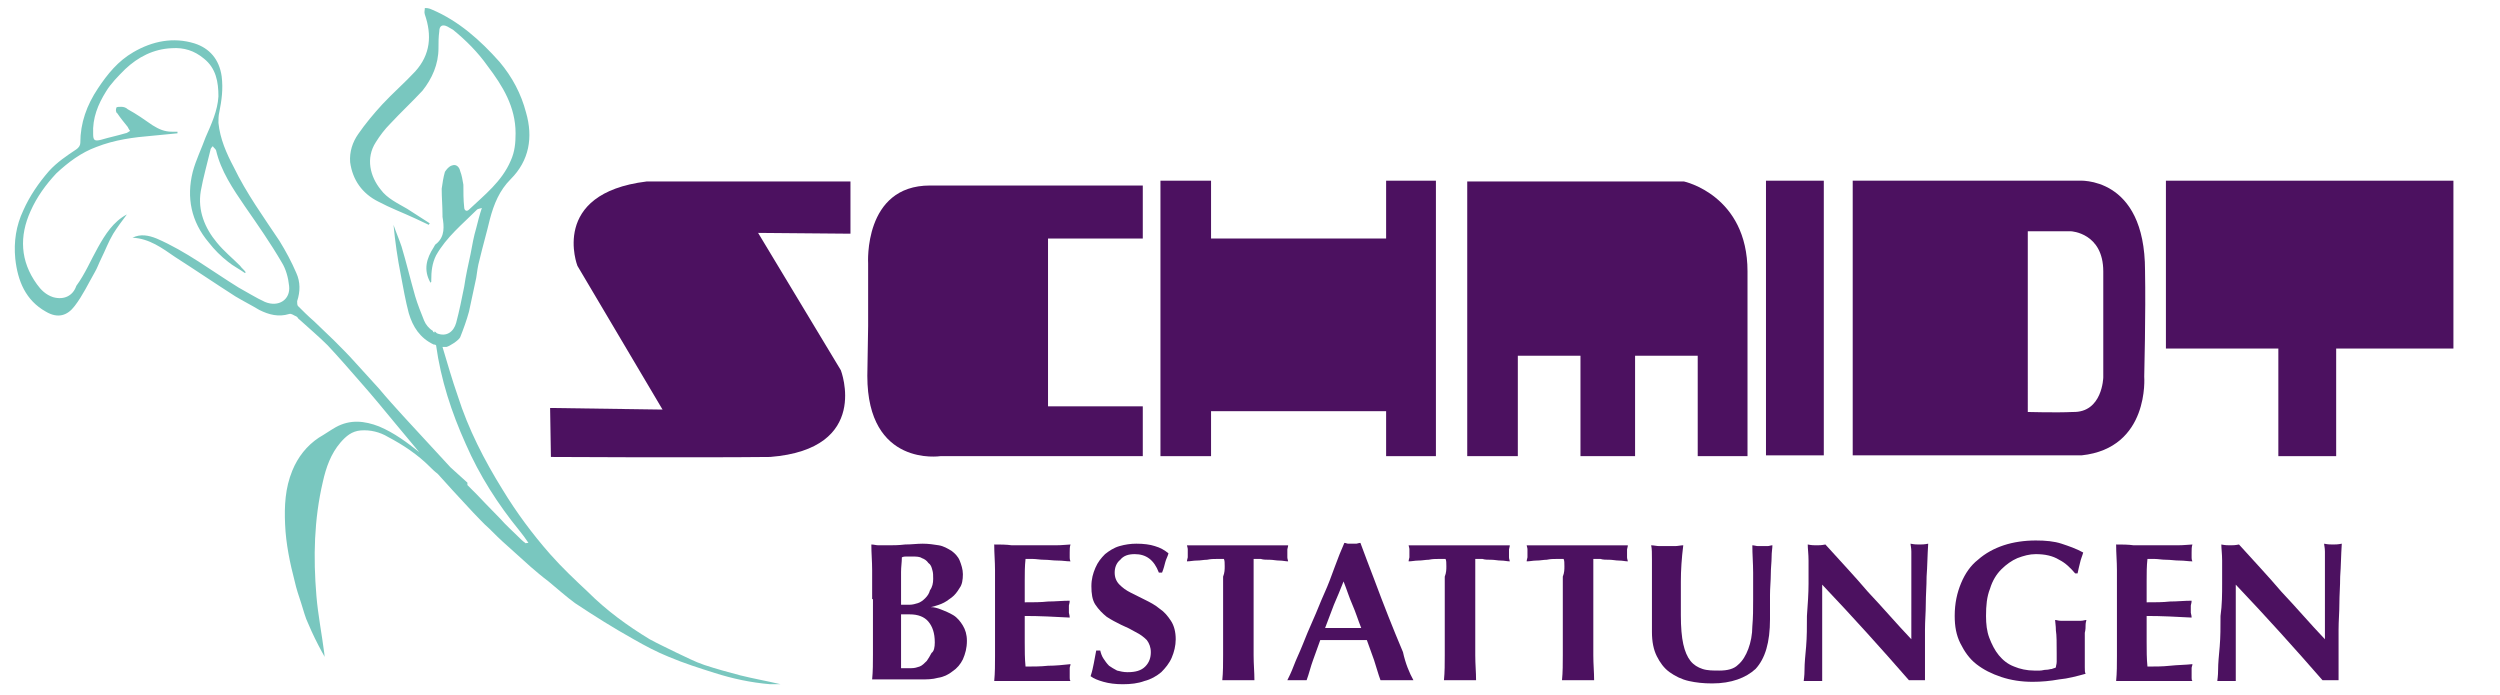
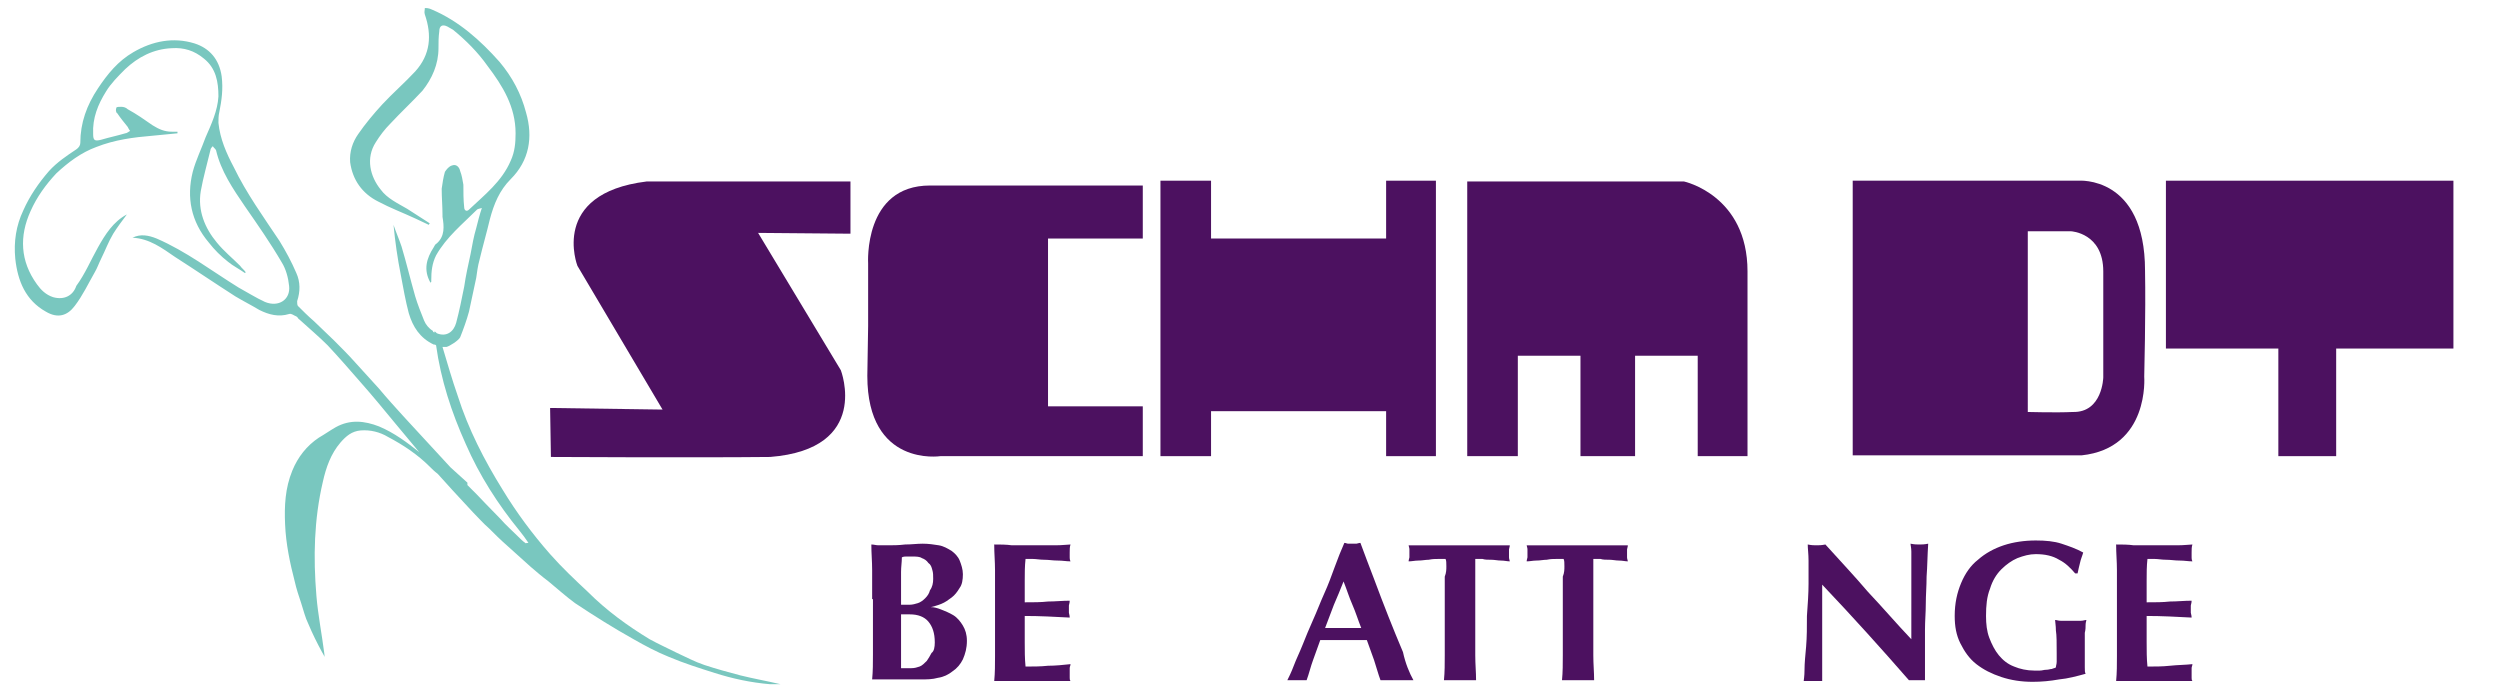
<svg xmlns="http://www.w3.org/2000/svg" version="1.1" id="Layer_1" x="0px" y="0px" viewBox="0 0 311.3 86.5" style="enable-background:new 0 0 311.3 86.5;" xml:space="preserve">
  <style type="text/css">
	.st0{fill:#4C1160;}
	.st1{fill:#79C7BF;}
</style>
  <title>bestattungen_schmidt_logo</title>
  <g>
    <path class="st0" d="M108.6,74.6c0-1.4,0-2.6,0-3.6c0-1.1-0.1-2.1-0.1-3.2c0.3,0,0.6,0.1,0.9,0.1c0.3,0,0.7,0,1.1,0   c0.7,0,1.4,0,2.2-0.1c0.8,0,1.5-0.1,2.2-0.1c0.7,0,1.4,0.1,2,0.2c0.6,0.1,1.1,0.4,1.6,0.7c0.4,0.3,0.8,0.7,1,1.2   c0.2,0.5,0.4,1.1,0.4,1.7c0,0.7-0.1,1.3-0.4,1.7c-0.3,0.5-0.6,0.9-1,1.2c-0.4,0.3-0.8,0.6-1.3,0.8c-0.5,0.2-0.9,0.3-1.3,0.4v0   c0.4,0,0.8,0.1,1.3,0.3c0.5,0.2,1,0.4,1.5,0.7c0.5,0.3,0.9,0.8,1.2,1.3c0.3,0.5,0.5,1.1,0.5,1.9c0,0.9-0.2,1.6-0.5,2.3   c-0.3,0.6-0.7,1.1-1.3,1.5c-0.5,0.4-1.1,0.7-1.8,0.8c-0.7,0.2-1.4,0.2-2.1,0.2c-0.7,0-1.3,0-1.8,0c-0.6,0-1.2,0-1.8,0   c-0.4,0-0.9,0-1.4,0c-0.5,0-0.8,0-1.1,0c0.1-1,0.1-2.1,0.1-3.1c0-1.1,0-2.3,0-3.6V74.6z M116.2,72.1c0-0.4,0-0.8-0.1-1.1   c-0.1-0.4-0.2-0.7-0.5-0.9c-0.2-0.3-0.5-0.5-0.8-0.6c-0.3-0.2-0.7-0.2-1.2-0.2c-0.4,0-0.6,0-0.8,0c-0.1,0-0.3,0-0.5,0.1   c0,0.6-0.1,1.2-0.1,1.8c0,0.6,0,1.2,0,1.6c0,0.4,0,0.9,0,1.3c0,0.4,0,0.8,0,1.2h1.1c0.3,0,0.7-0.1,1-0.2c0.3-0.1,0.6-0.3,0.9-0.6   c0.3-0.3,0.5-0.6,0.6-1C116.1,73.1,116.2,72.6,116.2,72.1z M116.4,80c0-1.2-0.3-2-0.8-2.6c-0.5-0.6-1.3-0.9-2.3-0.9   c-0.2,0-0.4,0-0.6,0c-0.2,0-0.3,0-0.5,0c0,0.3,0,0.7,0,1.1c0,0.4,0,0.8,0,1.3c0,0.4,0,0.8,0,1.2c0,0.4,0,0.8,0,1.2   c0,0.4,0,0.8,0,1.1c0,0.3,0,0.6,0,0.8c0.2,0,0.4,0,0.6,0c0.2,0,0.4,0,0.7,0c0.4,0,0.7-0.1,1-0.2c0.3-0.1,0.6-0.4,0.9-0.7   c0.2-0.3,0.4-0.6,0.6-1C116.3,81.1,116.4,80.6,116.4,80z" />
    <path class="st0" d="M123.9,71c0-1.1-0.1-2.1-0.1-3.2c0.7,0,1.5,0,2.2,0.1c0.7,0,1.5,0,2.2,0c1.2,0,2.3,0,3.2,0   c0.9,0,1.6-0.1,1.9-0.1c-0.1,0.3-0.1,0.6-0.1,1c0,0.3,0,0.5,0,0.6c0,0.1,0,0.3,0.1,0.5c-0.5,0-1-0.1-1.6-0.1   c-0.6,0-1.1-0.1-1.7-0.1c-0.5,0-1-0.1-1.4-0.1c-0.4,0-0.7,0-0.9,0c-0.1,0.9-0.1,1.8-0.1,2.7c0,0.9,0,1.8,0,2.7c1.1,0,2,0,2.9-0.1   c0.9,0,1.8-0.1,2.7-0.1c0,0.3-0.1,0.5-0.1,0.6c0,0.1,0,0.3,0,0.5c0,0.1,0,0.3,0,0.4c0,0.1,0.1,0.3,0.1,0.6   c-1.9-0.1-3.7-0.2-5.6-0.2c0,0.5,0,1.1,0,1.6c0,0.5,0,1.1,0,1.6c0,1.1,0,2.1,0.1,3.1c0.9,0,1.9,0,2.8-0.1c0.9,0,1.9-0.1,2.8-0.2   c0,0.2-0.1,0.3-0.1,0.5c0,0.1,0,0.4,0,0.6c0,0.3,0,0.5,0,0.6c0,0.1,0,0.3,0.1,0.4c-0.4,0-1,0-1.6,0c-0.6,0-1.5,0-2.7,0   c-1,0-1.8,0-2.4,0c-0.6,0-1.1,0-1.5,0c-0.4,0-0.6,0-0.8,0c-0.2,0-0.3,0-0.5,0c0.1-1,0.1-2.1,0.1-3.1c0-1.1,0-2.3,0-3.6v-3.4   C123.9,73.3,123.9,72,123.9,71z" />
-     <path class="st0" d="M141.3,69c-0.8,0-1.4,0.2-1.8,0.7c-0.5,0.4-0.7,1-0.7,1.6c0,0.6,0.2,1.1,0.6,1.5c0.4,0.4,0.8,0.7,1.4,1   c0.6,0.3,1.2,0.6,1.8,0.9c0.6,0.3,1.2,0.6,1.8,1.1c0.6,0.4,1,0.9,1.4,1.5c0.4,0.6,0.6,1.4,0.6,2.3c0,0.8-0.2,1.6-0.5,2.3   c-0.3,0.7-0.8,1.3-1.3,1.8c-0.6,0.5-1.3,0.9-2.1,1.1c-0.8,0.3-1.7,0.4-2.7,0.4c-0.9,0-1.7-0.1-2.4-0.3c-0.7-0.2-1.2-0.4-1.6-0.7   c0.2-0.6,0.3-1.1,0.4-1.6c0.1-0.5,0.2-1,0.3-1.6h0.5c0.1,0.4,0.2,0.7,0.4,1c0.2,0.3,0.4,0.6,0.7,0.9c0.3,0.2,0.6,0.4,1,0.6   c0.4,0.1,0.8,0.2,1.3,0.2c1,0,1.7-0.2,2.2-0.7c0.5-0.5,0.7-1.1,0.7-1.8c0-0.6-0.2-1.1-0.5-1.5c-0.4-0.4-0.8-0.7-1.4-1   c-0.5-0.3-1.1-0.6-1.8-0.9c-0.6-0.3-1.2-0.6-1.8-1c-0.5-0.4-1-0.9-1.4-1.5c-0.4-0.6-0.5-1.4-0.5-2.3c0-0.9,0.2-1.6,0.5-2.3   c0.3-0.7,0.7-1.2,1.2-1.7c0.5-0.4,1.1-0.8,1.8-1c0.7-0.2,1.4-0.3,2.1-0.3c0.9,0,1.7,0.1,2.3,0.3c0.7,0.2,1.2,0.5,1.7,0.9   c-0.1,0.4-0.3,0.7-0.4,1.1c-0.1,0.4-0.2,0.8-0.4,1.3h-0.4C143.7,69.7,142.7,69,141.3,69z" />
-     <path class="st0" d="M152.5,70.5c0-0.4,0-0.7-0.1-0.9c-0.2,0-0.6,0-0.9,0c-0.4,0-0.7,0-1.2,0.1c-0.4,0-0.8,0.1-1.3,0.1   c-0.4,0-0.8,0.1-1.2,0.1c0-0.2,0.1-0.4,0.1-0.5c0-0.2,0-0.4,0-0.5c0-0.2,0-0.4,0-0.5c0-0.2-0.1-0.4-0.1-0.5c0.6,0,1.1,0,1.5,0   c0.5,0,0.9,0,1.4,0c0.5,0,1,0,1.5,0c0.6,0,1.2,0,2,0c0.8,0,1.4,0,2,0c0.6,0,1.1,0,1.5,0c0.5,0,0.9,0,1.3,0c0.4,0,0.9,0,1.4,0   c0,0.2-0.1,0.4-0.1,0.5c0,0.2,0,0.4,0,0.5c0,0.2,0,0.4,0,0.5c0,0.2,0.1,0.4,0.1,0.5c-0.3,0-0.7-0.1-1.1-0.1c-0.4,0-0.8-0.1-1.2-0.1   c-0.4,0-0.8,0-1.1-0.1c-0.4,0-0.7,0-0.9,0c0,0.1,0,0.2,0,0.3c0,0.1,0,0.3,0,0.5v1.3V78c0,1.4,0,2.6,0,3.6c0,1.1,0.1,2.1,0.1,3.1   c-0.3,0-0.6,0-0.9,0c-0.3,0-0.7,0-1.1,0c-0.4,0-0.8,0-1.1,0c-0.3,0-0.6,0-0.9,0c0.1-1,0.1-2.1,0.1-3.1c0-1.1,0-2.3,0-3.6v-6.2   C152.5,71.3,152.5,70.9,152.5,70.5z" />
    <path class="st0" d="M176,84.7c-0.4,0-0.8,0-1.1,0c-0.4,0-0.7,0-1,0c-0.3,0-0.7,0-1,0c-0.4,0-0.7,0-1,0c-0.3-0.8-0.5-1.6-0.8-2.5   c-0.3-0.8-0.6-1.7-0.9-2.5c-0.5,0-1.1,0-1.6,0c-0.5,0-1.1,0-1.6,0c-0.4,0-0.9,0-1.3,0c-0.4,0-0.9,0-1.3,0c-0.3,0.8-0.6,1.7-0.9,2.5   c-0.3,0.8-0.5,1.7-0.8,2.5c-0.2,0-0.4,0-0.6,0c-0.2,0-0.4,0-0.6,0c-0.2,0-0.4,0-0.6,0c-0.2,0-0.4,0-0.6,0c0.2-0.4,0.5-1,0.8-1.8   c0.3-0.8,0.7-1.6,1.1-2.6s0.8-2,1.3-3.1c0.5-1.1,0.9-2.2,1.4-3.3c0.5-1.1,0.9-2.2,1.3-3.3c0.4-1.1,0.8-2.1,1.2-3   c0.2,0,0.3,0.1,0.5,0.1c0.1,0,0.3,0,0.5,0c0.2,0,0.3,0,0.5,0c0.1,0,0.3-0.1,0.5-0.1c0.5,1.4,1.1,2.9,1.7,4.5   c0.6,1.6,1.2,3.2,1.8,4.7c0.6,1.5,1.2,3,1.8,4.4C175,82.6,175.5,83.8,176,84.7z M167.3,72.4c-0.4,1-0.8,2-1.2,2.9   c-0.4,1-0.7,1.9-1.1,2.9h4.5c-0.4-1-0.7-2-1.1-2.9C168,74.4,167.7,73.4,167.3,72.4z" />
    <path class="st0" d="M180.1,70.5c0-0.4,0-0.7-0.1-0.9c-0.2,0-0.6,0-0.9,0c-0.4,0-0.7,0-1.2,0.1c-0.4,0-0.8,0.1-1.3,0.1   c-0.4,0-0.8,0.1-1.2,0.1c0-0.2,0.1-0.4,0.1-0.5c0-0.2,0-0.4,0-0.5c0-0.2,0-0.4,0-0.5c0-0.2-0.1-0.4-0.1-0.5c0.6,0,1.1,0,1.5,0   c0.5,0,0.9,0,1.4,0c0.5,0,1,0,1.5,0c0.6,0,1.2,0,2,0c0.8,0,1.4,0,2,0c0.6,0,1.1,0,1.5,0c0.5,0,0.9,0,1.3,0c0.4,0,0.9,0,1.4,0   c0,0.2-0.1,0.4-0.1,0.5c0,0.2,0,0.4,0,0.5c0,0.2,0,0.4,0,0.5c0,0.2,0.1,0.4,0.1,0.5c-0.3,0-0.7-0.1-1.1-0.1c-0.4,0-0.8-0.1-1.2-0.1   c-0.4,0-0.8,0-1.1-0.1c-0.4,0-0.7,0-0.9,0c0,0.1,0,0.2,0,0.3c0,0.1,0,0.3,0,0.5v1.3V78c0,1.4,0,2.6,0,3.6c0,1.1,0.1,2.1,0.1,3.1   c-0.3,0-0.6,0-0.9,0c-0.3,0-0.7,0-1.1,0c-0.4,0-0.8,0-1.1,0c-0.3,0-0.6,0-0.9,0c0.1-1,0.1-2.1,0.1-3.1c0-1.1,0-2.3,0-3.6v-6.2   C180.1,71.3,180.1,70.9,180.1,70.5z" />
    <path class="st0" d="M194.8,70.5c0-0.4,0-0.7-0.1-0.9c-0.2,0-0.6,0-0.9,0c-0.4,0-0.7,0-1.2,0.1c-0.4,0-0.8,0.1-1.3,0.1   c-0.4,0-0.8,0.1-1.2,0.1c0-0.2,0.1-0.4,0.1-0.5c0-0.2,0-0.4,0-0.5c0-0.2,0-0.4,0-0.5c0-0.2-0.1-0.4-0.1-0.5c0.6,0,1.1,0,1.5,0   c0.5,0,0.9,0,1.4,0c0.5,0,1,0,1.5,0c0.6,0,1.2,0,2,0c0.8,0,1.4,0,2,0c0.6,0,1.1,0,1.5,0c0.5,0,0.9,0,1.3,0c0.4,0,0.9,0,1.4,0   c0,0.2-0.1,0.4-0.1,0.5c0,0.2,0,0.4,0,0.5c0,0.2,0,0.4,0,0.5c0,0.2,0.1,0.4,0.1,0.5c-0.3,0-0.7-0.1-1.1-0.1c-0.4,0-0.8-0.1-1.2-0.1   c-0.4,0-0.8,0-1.1-0.1c-0.4,0-0.7,0-0.9,0c0,0.1,0,0.2,0,0.3c0,0.1,0,0.3,0,0.5v1.3V78c0,1.4,0,2.6,0,3.6c0,1.1,0.1,2.1,0.1,3.1   c-0.3,0-0.6,0-0.9,0c-0.3,0-0.7,0-1.1,0c-0.4,0-0.8,0-1.1,0c-0.3,0-0.6,0-0.9,0c0.1-1,0.1-2.1,0.1-3.1c0-1.1,0-2.3,0-3.6v-6.2   C194.8,71.3,194.8,70.9,194.8,70.5z" />
-     <path class="st0" d="M213.2,85.1c-1.1,0-2-0.1-2.9-0.3c-0.9-0.2-1.7-0.6-2.4-1.1c-0.7-0.5-1.2-1.2-1.6-2c-0.4-0.8-0.6-1.8-0.6-3   c0-0.7,0-1.2,0-1.8c0-0.5,0-1,0-1.4c0-0.4,0-0.9,0-1.3c0-0.4,0-0.8,0-1.3c0-1.3,0-2.4,0-3.2c0-0.8,0-1.4-0.1-1.8   c0.3,0,0.7,0.1,1,0.1c0.3,0,0.7,0,1,0c0.3,0,0.7,0,1,0c0.3,0,0.7-0.1,1-0.1c-0.2,1.6-0.3,3.1-0.3,4.5c0,1.4,0,2.8,0,4.2   c0,1.5,0.1,2.7,0.3,3.6c0.2,0.9,0.5,1.6,0.9,2.1c0.4,0.5,0.9,0.8,1.5,1c0.6,0.2,1.3,0.2,2.1,0.2c1,0,1.8-0.2,2.3-0.7   c0.6-0.5,1-1.2,1.3-2c0.3-0.8,0.5-1.8,0.5-2.8c0.1-1.1,0.1-2.2,0.1-3.3c0-1.1,0-2.3,0-3.4c0-1.1-0.1-2.3-0.1-3.4   c0.2,0,0.5,0.1,0.7,0.1c0.2,0,0.4,0,0.6,0c0.2,0,0.4,0,0.6,0c0.2,0,0.4-0.1,0.6-0.1c0,0.4-0.1,0.8-0.1,1.5c0,0.6-0.1,1.3-0.1,2.1   c0,0.8-0.1,1.7-0.1,2.6c0,1,0,2,0,3c0,2.9-0.6,4.9-1.8,6.2C217.4,84.4,215.6,85.1,213.2,85.1z" />
    <path class="st0" d="M225.2,72.7c0-1.1,0-2.1,0-2.9c0-0.8-0.1-1.5-0.1-2c0.5,0.1,0.8,0.1,1.1,0.1c0.3,0,0.6,0,1.1-0.1   c1.8,2,3.6,3.9,5.3,5.9c1.8,1.9,3.5,3.9,5.4,5.9v-2.1V75c0-0.8,0-1.6,0-2.4c0-0.8,0-1.5,0-2.2c0-0.7,0-1.2,0-1.7   c0-0.5-0.1-0.8-0.1-1c0.5,0.1,0.8,0.1,1.1,0.1c0.3,0,0.6,0,1.1-0.1c-0.1,1.5-0.1,2.8-0.2,4.1c0,1.2-0.1,2.3-0.1,3.4   c0,1.1-0.1,2.1-0.1,3.2c0,1,0,2.2,0,3.3v3c-0.3,0-0.7,0-1,0c-0.4,0-0.7,0-1,0c-3.4-3.9-7-7.9-10.8-11.9c0,0.5,0,1,0,1.4   c0,0.5,0,1,0,1.5v2.9c0,1,0,1.8,0,2.5c0,0.7,0,1.3,0,1.8c0,0.5,0,0.9,0,1.2c0,0.3,0,0.5,0,0.7c-0.2,0-0.4,0-0.6,0   c-0.2,0-0.4,0-0.6,0c-0.4,0-0.8,0-1.1,0c0-0.1,0.1-0.6,0.1-1.4c0-0.8,0.1-1.8,0.2-2.9c0.1-1.2,0.1-2.4,0.1-3.8   C225.1,75.3,225.2,73.9,225.2,72.7z" />
    <path class="st0" d="M256.4,69.7c-0.8-0.5-1.8-0.7-2.9-0.7c-0.8,0-1.5,0.2-2.3,0.5c-0.7,0.3-1.4,0.8-2,1.4   c-0.6,0.6-1.1,1.4-1.4,2.4c-0.4,1-0.5,2.1-0.5,3.4c0,1,0.1,1.9,0.4,2.7c0.3,0.8,0.7,1.6,1.2,2.2c0.5,0.6,1.1,1.1,1.9,1.4   c0.7,0.3,1.6,0.5,2.5,0.5c0.2,0,0.5,0,0.7,0c0.3,0,0.5-0.1,0.8-0.1c0.3,0,0.5-0.1,0.7-0.1c0.2-0.1,0.4-0.1,0.5-0.2   c0-0.2,0.1-0.4,0.1-0.7c0-0.3,0-0.6,0-1c0-1.3,0-2.3-0.1-2.9c0-0.6-0.1-1.1-0.1-1.3c0.2,0,0.4,0.1,0.7,0.1c0.3,0,0.7,0,1.2,0   c0.6,0,1,0,1.3,0c0.3,0,0.5-0.1,0.7-0.1c0,0.1-0.1,0.3-0.1,0.6c0,0.3,0,0.6-0.1,1c0,0.4,0,0.8,0,1.2c0,0.4,0,0.9,0,1.2v0.8   c0,0.4,0,0.8,0,1.1c0,0.4,0,0.6,0.1,0.8c-1.1,0.3-2.2,0.6-3.3,0.7c-1.1,0.2-2.2,0.3-3.3,0.3c-1.4,0-2.7-0.2-3.9-0.6   c-1.2-0.4-2.2-0.9-3.1-1.6c-0.9-0.7-1.5-1.6-2-2.6c-0.5-1-0.7-2.1-0.7-3.4c0-1.6,0.3-2.9,0.8-4.1c0.5-1.2,1.2-2.2,2.1-2.9   c0.9-0.8,2-1.4,3.2-1.8c1.2-0.4,2.6-0.6,4-0.6c1.2,0,2.3,0.1,3.2,0.4c0.9,0.3,1.8,0.6,2.7,1.1c-0.1,0.4-0.3,0.8-0.4,1.3   c-0.1,0.4-0.2,0.8-0.3,1.3h-0.3C257.8,70.7,257.2,70.1,256.4,69.7z" />
    <path class="st0" d="M263.6,71c0-1.1-0.1-2.1-0.1-3.2c0.7,0,1.5,0,2.2,0.1c0.7,0,1.5,0,2.2,0c1.2,0,2.3,0,3.2,0   c0.9,0,1.6-0.1,1.9-0.1c-0.1,0.3-0.1,0.6-0.1,1c0,0.3,0,0.5,0,0.6c0,0.1,0,0.3,0.1,0.5c-0.5,0-1-0.1-1.6-0.1   c-0.6,0-1.1-0.1-1.7-0.1c-0.5,0-1-0.1-1.4-0.1c-0.4,0-0.7,0-0.9,0c-0.1,0.9-0.1,1.8-0.1,2.7c0,0.9,0,1.8,0,2.7c1.1,0,2,0,2.9-0.1   c0.9,0,1.8-0.1,2.7-0.1c0,0.3-0.1,0.5-0.1,0.6c0,0.1,0,0.3,0,0.5c0,0.1,0,0.3,0,0.4c0,0.1,0.1,0.3,0.1,0.6   c-1.9-0.1-3.7-0.2-5.6-0.2c0,0.5,0,1.1,0,1.6c0,0.5,0,1.1,0,1.6c0,1.1,0,2.1,0.1,3.1c0.9,0,1.9,0,2.8-0.1s1.9-0.1,2.8-0.2   c0,0.2-0.1,0.3-0.1,0.5c0,0.1,0,0.4,0,0.6c0,0.3,0,0.5,0,0.6c0,0.1,0,0.3,0.1,0.4c-0.4,0-1,0-1.6,0c-0.6,0-1.5,0-2.7,0   c-1,0-1.8,0-2.4,0c-0.6,0-1.1,0-1.5,0c-0.4,0-0.6,0-0.8,0c-0.2,0-0.3,0-0.5,0c0.1-1,0.1-2.1,0.1-3.1c0-1.1,0-2.3,0-3.6v-3.4   C263.6,73.3,263.6,72,263.6,71z" />
-     <path class="st0" d="M276.7,72.7c0-1.1,0-2.1,0-2.9c0-0.8-0.1-1.5-0.1-2c0.5,0.1,0.8,0.1,1.1,0.1c0.3,0,0.6,0,1.1-0.1   c1.8,2,3.6,3.9,5.3,5.9c1.8,1.9,3.5,3.9,5.4,5.9v-2.1V75c0-0.8,0-1.6,0-2.4c0-0.8,0-1.5,0-2.2c0-0.7,0-1.2,0-1.7   c0-0.5-0.1-0.8-0.1-1c0.5,0.1,0.8,0.1,1.1,0.1c0.3,0,0.6,0,1.1-0.1c-0.1,1.5-0.1,2.8-0.2,4.1c0,1.2-0.1,2.3-0.1,3.4   c0,1.1-0.1,2.1-0.1,3.2c0,1,0,2.2,0,3.3v3c-0.3,0-0.7,0-1,0c-0.4,0-0.7,0-1,0c-3.4-3.9-7-7.9-10.8-11.9c0,0.5,0,1,0,1.4   c0,0.5,0,1,0,1.5v2.9c0,1,0,1.8,0,2.5c0,0.7,0,1.3,0,1.8c0,0.5,0,0.9,0,1.2c0,0.3,0,0.5,0,0.7c-0.2,0-0.4,0-0.6,0   c-0.2,0-0.4,0-0.6,0c-0.4,0-0.8,0-1.1,0c0-0.1,0.1-0.6,0.1-1.4c0-0.8,0.1-1.8,0.2-2.9c0.1-1.2,0.1-2.4,0.1-3.8   C276.7,75.3,276.7,73.9,276.7,72.7z" />
  </g>
  <polygon class="st0" points="269.7,22.5 269.7,43.4 283.7,43.4 283.7,56.8 290.9,56.8 290.9,43.4 305.5,43.4 305.5,22.5 " />
  <path class="st0" d="M182.8,56.8h6.2V44.3h7.8v12.5h6.8V44.3h7.8l0,12.5h6.2c0,0,0-13.5,0-23c0-9.5-7.9-11.2-7.9-11.2h-27V56.8z" />
  <polygon class="st0" points="144.5,22.5 150.8,22.5 150.8,29.7 172.6,29.7 172.6,22.5 178.8,22.5 178.8,56.8 172.6,56.8 172.6,51.2   150.8,51.2 150.8,56.8 144.5,56.8 " />
  <path class="st0" d="M108.1,40.6v-7.8c0,0-0.6-9.7,7.7-9.7c7.7,0,26.5,0,26.5,0v6.6h-11.8v20.9h11.8v6.2h-25.2c0,0-9.1,1.4-9.1-10" />
  <path class="st0" d="M105.9,22.5v6.6l-11.5-0.1l10.3,17.1c0,0,3.8,9.8-8.8,10.8c-9.4,0.1-27.3,0-27.3,0l-0.1-6.1L82.5,51L71.9,33.1  c0,0-3.5-9,8.6-10.5H105.9z" />
-   <rect x="219.9" y="22.5" class="st0" width="7.2" height="34.2" />
  <path class="st0" d="M267.1,33.7c0-11.9-8.3-11.2-8.3-11.2h-6.4h-21.7v34.2h21.7c2.6,0,5,0,6.8,0c8.5-0.9,7.8-9.8,7.8-9.8  S267.2,38.9,267.1,33.7z M261.9,47c0,0-0.1,4.4-3.8,4.3c-2,0.1-5.6,0-5.6,0V28.8h5.4c0,0,4,0.2,4,5C261.9,38.6,261.9,47,261.9,47z" />
  <path class="st1" d="M92.2,84.1c-1.5-0.4-3-0.8-4.5-1.3c-1.2-0.4-2.3-1-3.4-1.5c-1.2-0.6-2.3-1.1-3.4-1.7c-2.8-1.7-5.4-3.6-7.7-5.9  c-1.6-1.5-3.2-3-4.7-4.7c-2.2-2.5-4.2-5.2-5.9-8c-2.3-3.7-4.3-7.6-5.6-11.7c-0.7-2-1.3-4.1-1.9-6.1c0.2,0,0.4,0,0.5,0  c0.4-0.1,1.5-0.8,1.7-1.2c0.4-1,0.8-2.1,1.1-3.2c0.3-1.4,0.6-2.8,0.9-4.2c0.1-0.7,0.2-1.5,0.4-2.2c0.4-1.7,0.9-3.4,1.3-5.1  c0.5-1.9,1.2-3.6,2.6-5c2.3-2.3,2.8-5.2,1.9-8.3c-0.6-2.3-1.7-4.4-3.3-6.3c-2.4-2.7-5.1-5.1-8.4-6.5C53.4,1,53.1,1,52.9,1  c0,0.3-0.1,0.5,0,0.8c0.9,2.6,0.7,5-1.2,7.1c-1.3,1.4-2.8,2.7-4.1,4.1c-1.1,1.2-2.1,2.4-3,3.7c-0.7,1-1.1,2.2-1,3.5  c0.3,2.2,1.5,3.9,3.5,4.9c1.5,0.8,3.1,1.4,4.6,2.1c0.6,0.3,1.1,0.5,1.7,0.8c0-0.1,0.1-0.1,0.1-0.2c-0.9-0.6-1.9-1.2-2.8-1.8  c-1.2-0.7-2.5-1.3-3.3-2.4c-1.3-1.6-1.9-3.9-0.6-5.9c0.5-0.8,1.1-1.6,1.8-2.3c1.3-1.4,2.7-2.7,4-4.1C53.8,9.8,54.6,8,54.6,6  c0-0.7,0-1.4,0.1-2.1c0-0.7,0.4-0.9,1-0.6c0.2,0.1,0.5,0.3,0.7,0.4c1.6,1.3,3.1,2.8,4.3,4.5c1.9,2.5,3.5,5.1,3.5,8.4  c0,1.2-0.1,2.3-0.6,3.4c-1.1,2.6-3.3,4.3-5.2,6.1c-0.3,0.3-0.6,0.1-0.6-0.3c-0.1-0.9-0.1-1.9-0.1-2.8c-0.1-0.6-0.2-1.2-0.4-1.7  c-0.1-0.5-0.5-0.9-1-0.7c-0.4,0.1-0.7,0.5-0.9,0.8c-0.2,0.7-0.3,1.4-0.4,2.1c0,1.1,0.1,2.2,0.1,3.3c0,0.1,0,0.2,0,0.2  c0.2,1.2,0.3,2.4-0.7,3.3c-0.2,0.1-0.3,0.3-0.4,0.5c-0.9,1.4-1.3,2.8-0.4,4.4c0,0,0.1-0.1,0.1-0.1c0-0.1,0-0.2,0-0.2  c0-1.1,0.1-2.1,0.6-3.1c1.3-2.3,3.3-3.9,5.1-5.7c0.1-0.1,0.3-0.1,0.6-0.2c-0.3,0.9-0.5,1.7-0.7,2.5c-0.3,1-0.5,2.1-0.7,3.2  c-0.3,1.4-0.6,2.7-0.8,4.1c-0.3,1.5-0.6,3-1,4.5c-0.3,1.1-1.2,1.8-2.4,1.3c-0.1-0.1-0.3-0.3-0.3-0.2c0,0,0,0.1,0,0.1  c-0.1,0-0.2-0.1-0.2-0.2c-0.5-0.3-0.9-0.8-1.1-1.3c-0.4-1-0.8-2-1.1-3c-0.6-2.1-1.1-4.2-1.7-6.2c-0.3-0.9-0.7-1.8-1-2.7  c0.2,2.1,0.5,4.2,0.9,6.2c0.3,1.6,0.6,3.3,1,4.8c0.5,1.7,1.4,3.1,3.1,3.9c0.1,0,0.2,0,0.3,0.1c0.6,4.3,1.9,8.3,3.7,12.3  c1.7,3.9,4,7.5,6.7,10.8c0.4,0.5,0.7,0.9,1.1,1.5c-0.3,0-0.4,0.1-0.4,0c-0.3-0.2-0.6-0.5-0.9-0.8c-0.7-0.7-1.5-1.4-2.2-2.2  c-1-1-2.9-3-2.9-3c-0.2-0.2-0.6-0.6-1.2-1.2l0-0.3l-2.1-1.9c-2.6-2.8-5.7-6.2-5.9-6.4c-1-1.1-2-2.2-3-3.4c-1-1.1-2-2.2-3-3.3  c-0.8-0.9-1.7-1.8-2.6-2.7c-0.8-0.8-1.7-1.6-2.5-2.4c-0.7-0.6-1.4-1.3-2-1.9c-0.1-0.1-0.1-0.4-0.1-0.6c0.4-1.2,0.4-2.4-0.1-3.5  c-0.6-1.4-1.3-2.7-2.1-4c-2-3-4.1-5.9-5.7-9.2c-0.9-1.7-1.7-3.5-1.9-5.5c0-0.4,0-0.9,0.1-1.3c0.3-1.5,0.5-2.9,0.3-4.5  c-0.3-2.1-1.5-3.5-3.4-4.1c-2.6-0.8-5.2-0.3-7.6,1.1c-1.9,1.1-3.2,2.7-4.4,4.5c-1.4,2.1-2.2,4.3-2.2,6.8c0,0.3-0.2,0.6-0.5,0.8  c-1.2,0.8-2.4,1.6-3.4,2.7c-1.3,1.5-2.4,3.1-3.2,4.9c-0.9,1.9-1.2,3.9-1,6c0.3,2.8,1.3,5.2,3.8,6.6c1.5,0.9,2.7,0.5,3.6-0.7  c1-1.3,1.7-2.8,2.5-4.2c0.3-0.5,0.5-1.1,0.8-1.7c0.5-1,0.9-2.1,1.5-3.1c0.5-0.8,1.1-1.6,1.7-2.4c-1.7,0.9-2.7,2.5-3.6,4.1  c-0.9,1.6-1.6,3.3-2.7,4.8C9.1,36.8,8,37.4,6.6,37c-0.9-0.3-1.5-0.9-2-1.6c-2.1-2.9-2.2-6-0.8-9.1C4.6,24.5,5.7,23,7,21.6  c1.5-1.4,3.1-2.6,5-3.3c2.3-0.9,4.6-1.2,7-1.4c1-0.1,2.1-0.2,3.1-0.3c0-0.1,0-0.1,0-0.2c-0.2,0-0.5,0-0.7,0c-0.9,0-1.6-0.3-2.4-0.8  c-1-0.7-2-1.4-3.1-2c-0.2-0.2-0.5-0.3-0.8-0.3c-0.2,0-0.6,0-0.6,0.1c-0.1,0.2-0.1,0.6,0.1,0.7c0.4,0.6,0.9,1.2,1.3,1.7  c0.1,0.2,0.2,0.4,0.3,0.5c-0.2,0.1-0.4,0.3-0.6,0.3c-1,0.3-2,0.5-3,0.8c-0.8,0.2-1,0.1-1-0.7c-0.1-2,0.6-3.7,1.6-5.3  c0.6-1,1.5-1.9,2.4-2.8c1.6-1.5,3.5-2.5,5.8-2.6c1.5-0.1,2.8,0.3,4,1.3c1.5,1.2,1.8,2.9,1.8,4.7c-0.1,1.8-0.9,3.5-1.6,5.1  c-0.5,1.4-1.2,2.8-1.6,4.3c-0.8,3.2-0.2,6.2,2,8.8c0.7,0.9,1.5,1.7,2.4,2.4c0.6,0.5,1.4,0.9,2.1,1.4c0,0,0.1-0.1,0.1-0.1  c-0.2-0.3-0.5-0.5-0.7-0.8c-1-1-2-1.8-2.9-2.9c-1.5-1.8-2.4-4-2-6.4c0.3-1.7,0.8-3.4,1.2-5.1c0-0.2,0.2-0.4,0.3-0.5  c0.1,0.2,0.3,0.3,0.4,0.5c0.6,2.6,2.1,4.8,3.6,7c1.6,2.3,3.2,4.6,4.6,7c0.5,0.8,0.8,1.9,0.9,2.9c0.2,1.7-1.3,2.7-3,2  c-1.1-0.5-2.2-1.2-3.3-1.8c-3.4-2.1-6.5-4.5-10.2-6.1c-1-0.4-2-0.6-3-0.1c2.1,0.1,3.7,1.3,5.3,2.4c2.5,1.6,5,3.3,7.5,4.9  c1,0.6,2,1.1,3,1.7c1.2,0.6,2.4,0.9,3.7,0.5c0.3-0.1,0.6,0.2,0.9,0.3c0.2,0.1,0.2,0.3,0.4,0.4c1.2,1.1,2.4,2.1,3.5,3.2  c1.4,1.5,2.8,3.1,4.1,4.6c1.5,1.7,2.9,3.4,4.3,5.1c1,1.2,2,2.4,3,3.6c-1.5-1.2-3.1-2.4-5-3.2c-1.8-0.7-3.6-0.9-5.4,0.1  c-0.7,0.4-1.4,0.9-2.1,1.3c-1.5,1-2.6,2.4-3.3,4.1c-0.9,2.2-1,4.4-0.9,6.7c0.1,2.4,0.6,4.8,1.2,7.1c0.2,0.9,0.5,1.8,0.8,2.7  c0.3,0.9,0.5,1.8,0.9,2.6c0.5,1.2,1.1,2.4,1.7,3.5c0.1,0.2,0.2,0.3,0.3,0.6c0-0.2,0-0.2,0-0.3c-0.3-2.4-0.8-4.9-1-7.3  c-0.4-4.8-0.3-9.5,0.8-14.2c0.4-1.8,1-3.5,2.2-4.9c0.7-0.8,1.4-1.4,2.5-1.5c1.2-0.1,2.4,0.2,3.4,0.8c1.9,1,3.7,2.2,5.2,3.7  c0.3,0.3,0.6,0.6,1,0.9c0.6,0.7,1.3,1.4,1.9,2.1c0.8,0.9,1.7,1.8,2.5,2.7c0.7,0.7,1.3,1.4,2,2c0.7,0.7,1.4,1.4,2.2,2.1  c1,0.9,2,1.8,3,2.7c0.7,0.6,1.4,1.2,2.2,1.8c1.1,0.9,2.2,1.9,3.3,2.7c2.4,1.6,4.8,3.1,7.3,4.5c1.4,0.8,2.9,1.6,4.4,2.2  c1.9,0.8,3.8,1.4,5.7,2c2.2,0.7,4.5,1.2,6.9,1.4c0.4,0,0.9,0,1.3,0C95.5,84.8,93.8,84.5,92.2,84.1z" />
</svg>